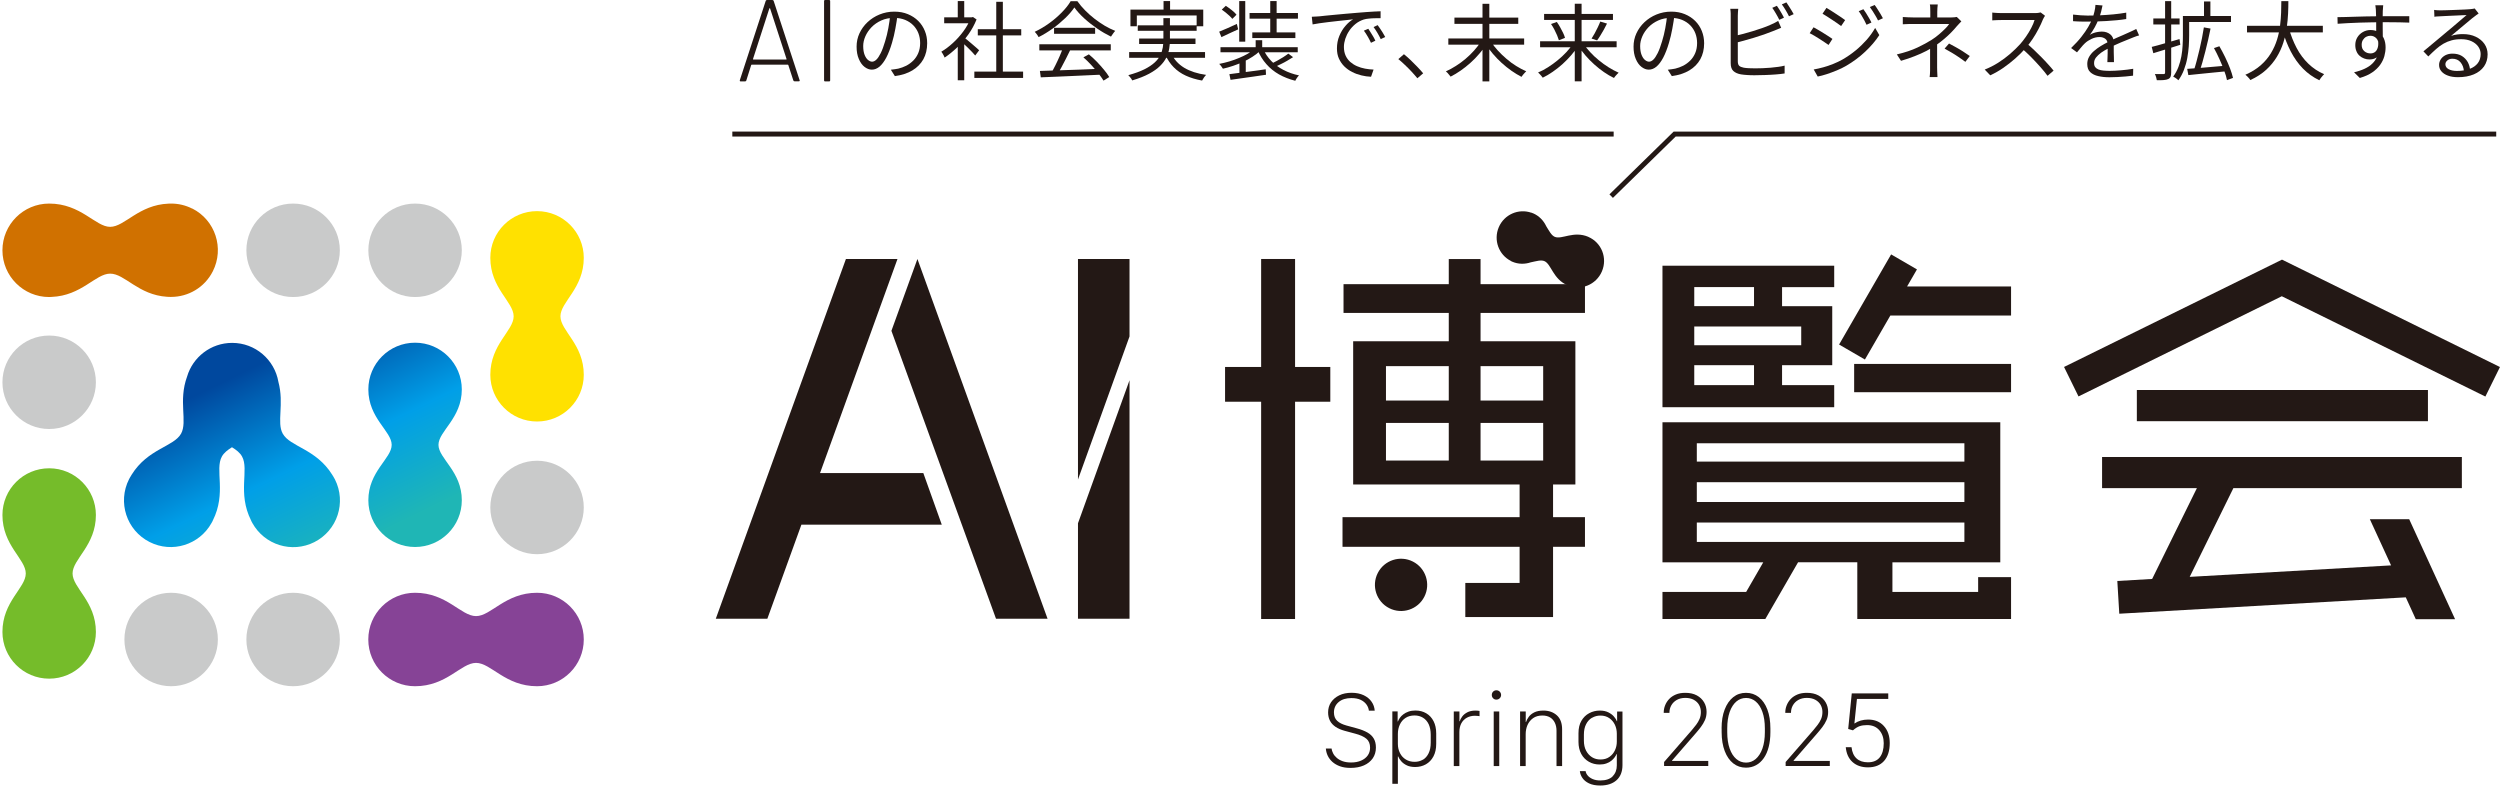
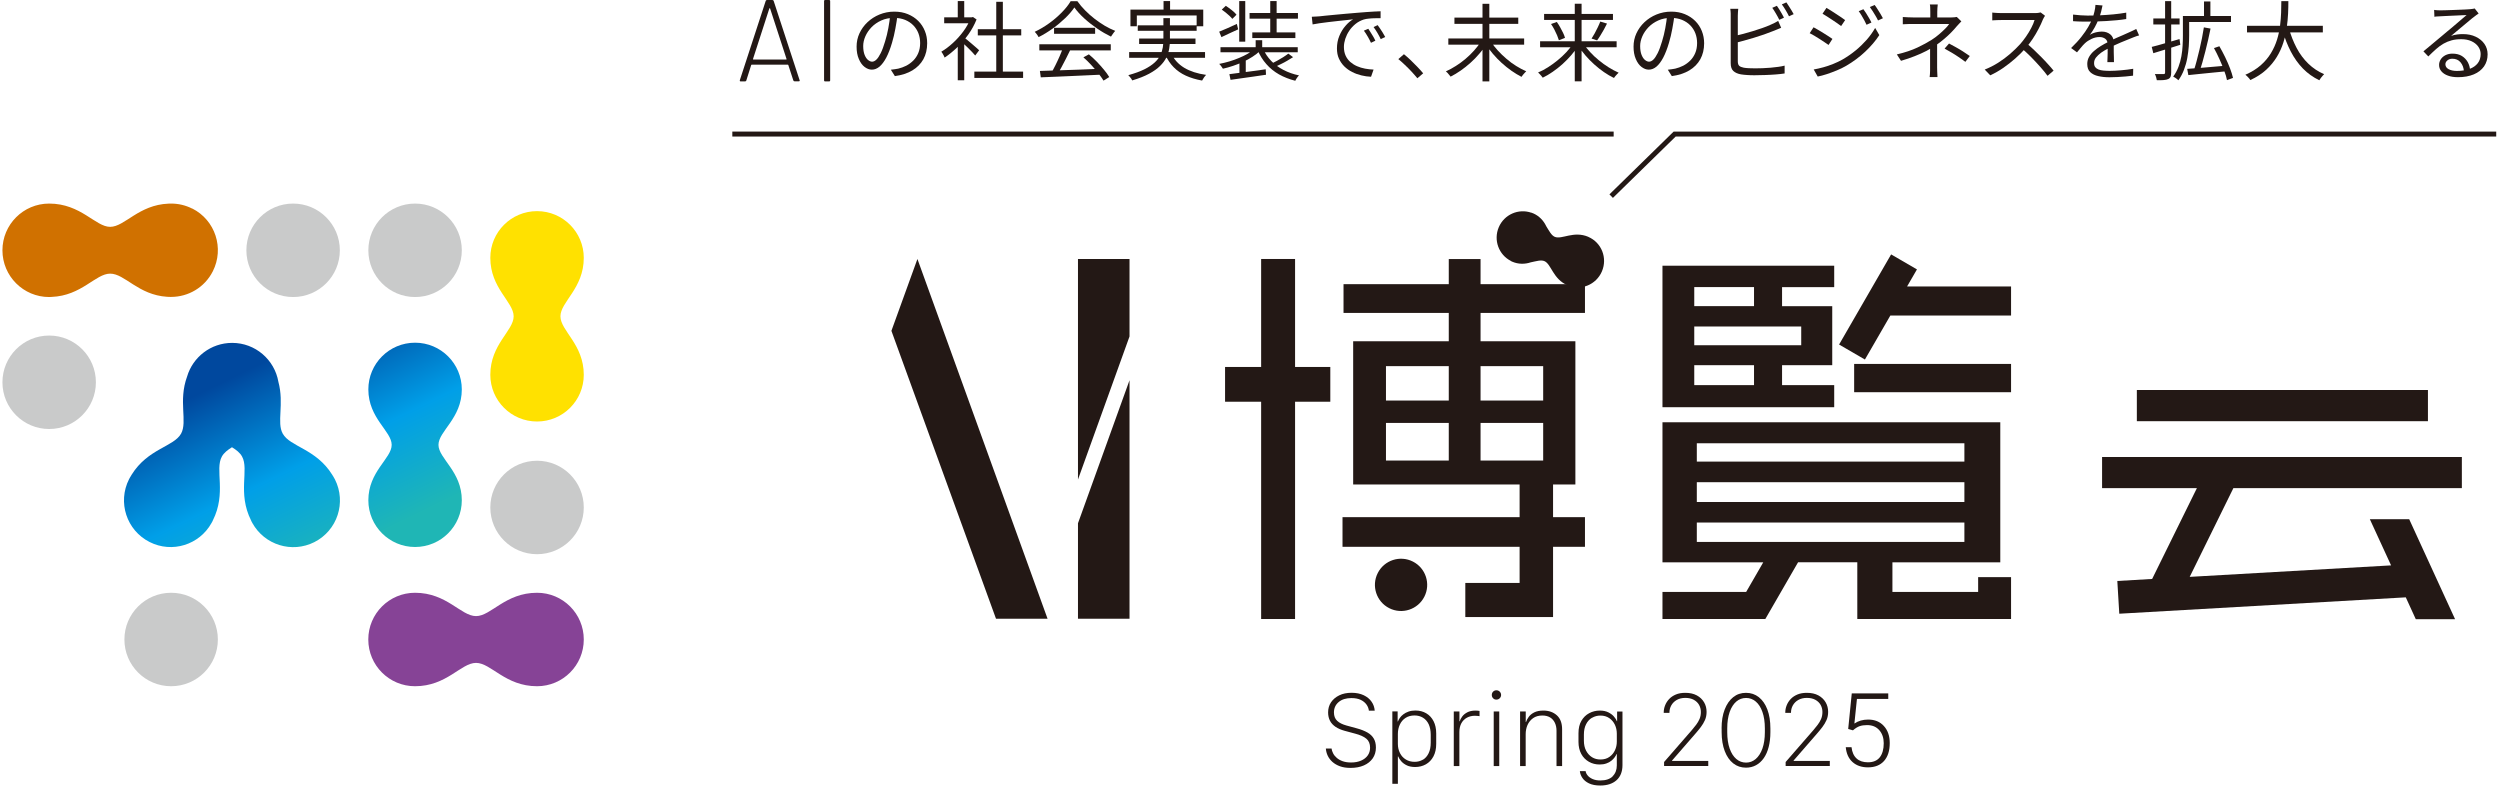
<svg xmlns="http://www.w3.org/2000/svg" width="1007" height="317" viewBox="0 0 1007 317" fill="none">
  <path d="M319.558 32.42L317.534 26.202C317.534 26.202 317.447 26.058 317.36 26.058H302.755C302.755 26.058 302.61 26.115 302.582 26.202L300.615 32.42C300.528 32.681 300.326 32.796 300.065 32.796H298.388C298.041 32.796 297.925 32.623 298.012 32.276L308.424 0.375C308.51 0.115 308.713 -0 308.973 -0H311.084C311.374 -0 311.547 0.115 311.634 0.375L322.074 32.276L322.132 32.449C322.132 32.681 321.988 32.767 321.698 32.767H320.108C319.819 32.767 319.645 32.652 319.558 32.391V32.42ZM303.333 23.917C303.333 23.917 303.449 23.975 303.507 23.975H316.637C316.637 23.975 316.753 23.975 316.811 23.917C316.869 23.86 316.869 23.831 316.811 23.744L310.188 3.383C310.188 3.383 310.101 3.297 310.043 3.297C309.985 3.297 309.928 3.325 309.899 3.383L303.305 23.773C303.305 23.773 303.305 23.888 303.305 23.946L303.333 23.917Z" fill="#231815" />
  <path d="M331.936 32.333V0.462C331.936 0.144 332.08 -0 332.398 -0H333.931C334.249 -0 334.394 0.144 334.394 0.462V32.333C334.394 32.652 334.249 32.796 333.931 32.796H332.398C332.08 32.796 331.936 32.652 331.936 32.333Z" fill="#231815" />
  <path d="M361.551 5.871C361.32 7.664 361.031 9.573 360.655 11.539C360.308 13.506 359.845 15.415 359.295 17.266C358.601 19.637 357.82 21.633 356.982 23.224C356.143 24.814 355.217 26.029 354.263 26.839C353.28 27.648 352.267 28.053 351.197 28.053C350.127 28.053 349.202 27.677 348.247 26.954C347.293 26.231 346.512 25.132 345.934 23.744C345.326 22.356 345.037 20.707 345.037 18.799C345.037 16.89 345.413 15.097 346.194 13.419C346.975 11.742 348.045 10.238 349.433 8.936C350.821 7.635 352.412 6.594 354.263 5.842C356.114 5.09 358.081 4.685 360.192 4.685C362.303 4.685 364.067 5.032 365.687 5.697C367.306 6.362 368.724 7.288 369.88 8.445C371.037 9.602 371.934 10.961 372.541 12.494C373.177 14.027 373.467 15.675 373.467 17.439C373.467 19.869 372.946 22.009 371.934 23.86C370.893 25.711 369.418 27.215 367.48 28.372C365.542 29.528 363.2 30.28 360.452 30.656L358.833 28.082C359.382 28.024 359.932 27.938 360.423 27.88C360.944 27.822 361.407 27.735 361.811 27.648C362.91 27.388 364.009 26.983 365.051 26.463C366.092 25.913 367.046 25.219 367.885 24.38C368.724 23.542 369.389 22.529 369.88 21.373C370.372 20.216 370.632 18.857 370.632 17.352C370.632 15.935 370.401 14.634 369.938 13.419C369.476 12.205 368.781 11.134 367.885 10.209C366.988 9.284 365.889 8.56 364.588 8.011C363.286 7.49 361.811 7.201 360.134 7.201C358.225 7.201 356.519 7.548 354.986 8.242C353.453 8.936 352.152 9.833 351.053 10.961C349.983 12.089 349.144 13.304 348.565 14.634C347.987 15.964 347.698 17.266 347.698 18.538C347.698 19.984 347.9 21.199 348.276 22.125C348.652 23.05 349.115 23.744 349.665 24.178C350.214 24.612 350.735 24.843 351.284 24.843C351.834 24.843 352.412 24.583 352.99 24.033C353.569 23.484 354.147 22.616 354.755 21.401C355.362 20.187 355.94 18.596 356.519 16.658C357.039 14.981 357.473 13.217 357.82 11.337C358.167 9.457 358.428 7.635 358.601 5.813H361.522L361.551 5.871Z" fill="#231815" />
  <path d="M390.877 6.969H391.427L391.918 6.854L393.364 7.837C392.497 9.977 391.398 12.002 390.01 13.939C388.621 15.877 387.088 17.612 385.44 19.203C383.791 20.765 382.143 22.095 380.494 23.194C380.408 22.934 380.263 22.674 380.118 22.355C379.945 22.066 379.8 21.777 379.627 21.488C379.453 21.198 379.309 20.996 379.164 20.823C380.726 19.897 382.288 18.74 383.82 17.323C385.353 15.935 386.741 14.373 388.014 12.667C389.286 10.96 390.241 9.225 390.906 7.49V6.969H390.877ZM380.321 6.969H391.832V9.37H380.321V6.969ZM385.787 0.433H388.39V8.126H385.787V0.433ZM385.787 17.323L388.39 14.257V32.333H385.787V17.294V17.323ZM388.159 14.952C388.448 15.154 388.911 15.501 389.489 15.993C390.067 16.484 390.704 17.005 391.369 17.583C392.034 18.162 392.641 18.682 393.22 19.174C393.769 19.666 394.174 20.013 394.406 20.244L392.815 22.355C392.526 21.979 392.092 21.517 391.571 20.967C391.051 20.418 390.472 19.839 389.865 19.232C389.258 18.625 388.679 18.075 388.101 17.555C387.522 17.034 387.088 16.629 386.712 16.311L388.216 14.952H388.159ZM392.468 28.834H412.105V31.379H392.468V28.834ZM393.856 11.77H411.353V14.257H393.856V11.77ZM401.289 0.722H403.95V30.048H401.289V0.722Z" fill="#231815" />
  <path d="M432.756 3.007C431.83 4.395 430.615 5.812 429.083 7.287C427.55 8.762 425.901 10.15 424.05 11.481C422.199 12.811 420.319 13.968 418.353 14.951C418.237 14.72 418.092 14.489 417.919 14.228C417.745 13.968 417.572 13.708 417.369 13.476C417.167 13.245 416.993 13.014 416.791 12.811C418.816 11.857 420.753 10.7 422.604 9.37C424.455 8.039 426.161 6.564 427.665 5.031C429.169 3.499 430.384 1.995 431.252 0.491H433.97C434.896 1.792 435.937 3.036 437.123 4.222C438.308 5.407 439.552 6.535 440.911 7.576C442.271 8.618 443.63 9.543 445.018 10.382C446.406 11.192 447.823 11.886 449.212 12.435C448.922 12.753 448.604 13.129 448.315 13.563C448.026 13.997 447.766 14.402 447.505 14.749C445.712 13.881 443.89 12.84 442.039 11.568C440.188 10.295 438.424 8.936 436.804 7.461C435.185 5.986 433.826 4.511 432.756 3.007ZM418.642 17.843H447.419V20.302H418.642V17.843ZM418.902 28.573C420.927 28.515 423.298 28.429 425.988 28.342C428.678 28.255 431.541 28.168 434.578 28.053C437.614 27.937 440.622 27.821 443.63 27.677L443.572 30.077C440.651 30.222 437.73 30.366 434.751 30.482C431.801 30.627 428.967 30.742 426.306 30.858C423.645 30.974 421.274 31.06 419.22 31.147L418.873 28.573H418.902ZM428.128 19.405L431.049 20.244C430.529 21.343 429.95 22.471 429.343 23.686C428.735 24.9 428.128 26.086 427.492 27.214C426.885 28.342 426.277 29.354 425.699 30.222L423.414 29.412C423.963 28.515 424.542 27.474 425.12 26.288C425.699 25.103 426.277 23.917 426.798 22.702C427.318 21.488 427.781 20.389 428.128 19.376V19.405ZM424.571 11.192H441.114V13.621H424.571V11.192ZM436.371 23.107L438.598 21.892C439.697 22.789 440.767 23.801 441.808 24.871C442.849 25.97 443.832 27.04 444.7 28.11C445.568 29.181 446.291 30.135 446.811 31.032L444.498 32.478C443.977 31.61 443.254 30.598 442.386 29.499C441.519 28.4 440.564 27.272 439.523 26.144C438.482 25.016 437.441 24.004 436.371 23.078V23.107Z" fill="#231815" />
  <path d="M468.617 7.316H471.249V15.993C471.249 17.178 471.162 18.364 470.96 19.579C470.757 20.794 470.381 21.979 469.803 23.165C469.224 24.351 468.386 25.479 467.258 26.578C466.159 27.677 464.684 28.718 462.862 29.701C461.04 30.685 458.784 31.581 456.065 32.391C456.007 32.218 455.863 31.986 455.689 31.726C455.516 31.466 455.313 31.205 455.082 30.945C454.851 30.685 454.648 30.482 454.475 30.28C457.078 29.557 459.247 28.776 460.982 27.908C462.717 27.041 464.076 26.115 465.118 25.161C466.159 24.206 466.911 23.194 467.402 22.153C467.894 21.112 468.212 20.099 468.386 19.058C468.53 18.017 468.617 17.005 468.617 15.993V7.345V7.316ZM454.822 20.967H485.391V23.281H454.822V20.967ZM455.342 3.875H484.668V10.584H482.008V6.217H457.916V10.584H455.342V3.875ZM458.292 10.209H482.008V12.406H458.292V10.209ZM458.842 15.53H481.545V17.728H458.842V15.53ZM468.675 0.433H471.307V5.494H468.675V0.433ZM471.798 21.546C472.897 23.946 474.633 25.855 477.004 27.301C479.376 28.718 482.326 29.672 485.825 30.164C485.536 30.453 485.247 30.8 484.929 31.263C484.611 31.726 484.379 32.102 484.206 32.449C481.747 32.015 479.578 31.35 477.669 30.482C475.761 29.615 474.112 28.458 472.753 27.07C471.394 25.681 470.266 24.033 469.427 22.095L471.798 21.546Z" fill="#231815" />
  <path d="M491.09 12.754C492.015 12.378 493.085 11.915 494.329 11.394C495.573 10.845 496.845 10.266 498.204 9.63L498.725 11.828C497.568 12.349 496.411 12.869 495.255 13.419C494.098 13.968 492.999 14.489 491.986 14.952L491.09 12.754ZM505.406 19.637L507.459 20.562C506.621 21.372 505.637 22.153 504.48 22.876C503.324 23.628 502.109 24.293 500.778 24.9C499.448 25.508 498.089 26.057 496.701 26.52C495.312 26.983 493.924 27.388 492.594 27.677C492.42 27.388 492.189 27.041 491.9 26.665C491.61 26.289 491.35 25.971 491.09 25.739C492.42 25.479 493.78 25.161 495.139 24.756C496.498 24.351 497.8 23.888 499.101 23.339C500.374 22.818 501.559 22.24 502.658 21.603C503.757 20.967 504.654 20.302 505.406 19.579V19.637ZM491.61 19H522.73V21.054H491.61V19ZM492.16 3.846L493.751 2.342C494.503 2.834 495.312 3.412 496.151 4.077C496.99 4.742 497.626 5.35 498.06 5.928L496.382 7.606C496.093 7.23 495.717 6.825 495.255 6.391C494.792 5.957 494.271 5.494 493.722 5.061C493.172 4.627 492.652 4.222 492.131 3.875L492.16 3.846ZM495.168 29.875C496.382 29.701 497.8 29.528 499.361 29.325C500.923 29.123 502.629 28.921 504.423 28.66C506.216 28.4 508.009 28.169 509.831 27.908L509.946 30.106C508.269 30.367 506.563 30.598 504.827 30.858C503.092 31.09 501.473 31.321 499.911 31.552C498.349 31.784 496.932 31.986 495.659 32.16L495.197 29.875H495.168ZM499.159 0.433H501.588V16.774H499.159V0.433ZM499.275 24.698L500.692 23.281L501.791 23.657V30.482H499.246V24.698H499.275ZM503.324 5.234H522.816V7.519H503.324V5.234ZM504.423 13.043H521.775V15.328H504.423V13.043ZM505.782 16.195H508.414V20.302H505.782V16.195ZM508.79 19.666C509.571 21.488 510.67 23.107 512.058 24.553C513.446 26 515.094 27.185 516.974 28.169C518.883 29.152 520.965 29.904 523.25 30.367C522.961 30.627 522.701 30.945 522.412 31.379C522.122 31.784 521.891 32.189 521.746 32.536C519.346 31.928 517.148 31.061 515.181 29.962C513.215 28.834 511.508 27.474 510.091 25.826C508.645 24.206 507.488 22.326 506.592 20.244L508.819 19.695L508.79 19.666ZM511.653 0.433H514.227V14.489H511.653V0.433ZM518.941 21.603L520.85 23.021C520.156 23.483 519.375 23.946 518.536 24.438C517.697 24.929 516.859 25.392 515.991 25.797C515.152 26.231 514.342 26.607 513.619 26.925L512.058 25.681C512.81 25.334 513.591 24.929 514.429 24.467C515.268 24.004 516.107 23.512 516.888 23.021C517.697 22.5 518.363 22.037 518.912 21.603H518.941Z" fill="#231815" />
  <path d="M528.485 6.739C529.121 6.739 529.729 6.681 530.278 6.652C530.828 6.623 531.262 6.594 531.58 6.565C532.129 6.507 532.939 6.42 533.98 6.305C535.021 6.189 536.236 6.073 537.595 5.958C538.955 5.842 540.43 5.697 541.991 5.553C543.553 5.408 545.144 5.264 546.734 5.148C548.007 5.032 549.222 4.945 550.35 4.859C551.478 4.772 552.548 4.714 553.502 4.656C554.485 4.598 555.353 4.569 556.105 4.541V7.317C555.469 7.317 554.717 7.317 553.878 7.346C553.039 7.346 552.23 7.404 551.42 7.49C550.61 7.548 549.916 7.693 549.308 7.866C548.094 8.271 546.966 8.85 545.983 9.66C544.999 10.469 544.16 11.366 543.466 12.407C542.772 13.448 542.252 14.518 541.876 15.646C541.529 16.745 541.326 17.844 541.326 18.885C541.326 20.216 541.558 21.402 542.02 22.414C542.483 23.426 543.119 24.265 543.9 24.959C544.71 25.653 545.607 26.231 546.619 26.665C547.631 27.099 548.73 27.446 549.858 27.649C550.986 27.851 552.143 27.996 553.271 28.024L552.258 30.917C550.957 30.859 549.656 30.685 548.383 30.367C547.082 30.049 545.838 29.615 544.681 29.008C543.495 28.429 542.454 27.677 541.529 26.781C540.603 25.884 539.88 24.814 539.331 23.628C538.781 22.443 538.521 21.055 538.521 19.493C538.521 17.7 538.839 16.022 539.475 14.489C540.112 12.957 540.921 11.597 541.934 10.441C542.917 9.284 543.958 8.387 545.028 7.78C544.276 7.866 543.38 7.982 542.281 8.098C541.182 8.214 539.996 8.329 538.752 8.474C537.509 8.618 536.236 8.734 534.992 8.908C533.72 9.081 532.563 9.226 531.464 9.37C530.365 9.515 529.469 9.688 528.717 9.833L528.398 6.825L528.485 6.739ZM551.131 11.568C551.391 11.944 551.68 12.407 552.056 12.986C552.403 13.564 552.779 14.142 553.126 14.721C553.473 15.299 553.762 15.878 553.994 16.398L552.23 17.237C551.825 16.369 551.391 15.531 550.899 14.692C550.407 13.853 549.916 13.072 549.366 12.349L551.131 11.597V11.568ZM554.919 10.122C555.208 10.498 555.527 10.961 555.903 11.511C556.278 12.06 556.626 12.639 557.002 13.217C557.349 13.795 557.667 14.374 557.956 14.894L556.163 15.762C555.758 14.894 555.295 14.056 554.804 13.217C554.312 12.378 553.791 11.597 553.271 10.903L554.977 10.093L554.919 10.122Z" fill="#231815" />
  <path d="M570.912 31.524C570.16 30.599 569.35 29.673 568.483 28.748C567.615 27.822 566.719 26.926 565.822 26.087C564.925 25.219 564.058 24.467 563.248 23.802L565.504 21.835C566.343 22.501 567.21 23.282 568.136 24.149C569.061 25.017 569.958 25.942 570.854 26.868C571.751 27.793 572.561 28.69 573.255 29.529L570.883 31.553L570.912 31.524Z" fill="#231815" />
  <path d="M674.508 5.871C674.277 7.664 673.988 9.573 673.612 11.539C673.265 13.506 672.802 15.415 672.252 17.266C671.558 19.637 670.777 21.633 669.939 23.224C669.1 24.814 668.174 26.029 667.22 26.839C666.237 27.648 665.224 28.053 664.154 28.053C663.084 28.053 662.159 27.677 661.204 26.954C660.25 26.231 659.469 25.132 658.891 23.744C658.283 22.356 657.994 20.707 657.994 18.799C657.994 16.89 658.37 15.097 659.151 13.419C659.932 11.742 661.002 10.238 662.39 8.936C663.778 7.635 665.369 6.594 667.22 5.842C669.071 5.09 671.038 4.685 673.149 4.685C675.26 4.685 677.024 5.032 678.644 5.697C680.263 6.362 681.681 7.288 682.837 8.445C683.994 9.602 684.891 10.961 685.498 12.494C686.106 14.027 686.424 15.675 686.424 17.439C686.424 19.869 685.903 22.009 684.891 23.86C683.85 25.711 682.375 27.215 680.437 28.372C678.499 29.528 676.157 30.28 673.409 30.656L671.79 28.082C672.339 28.024 672.889 27.938 673.38 27.88C673.901 27.822 674.364 27.735 674.768 27.648C675.867 27.388 676.966 26.983 678.008 26.463C679.049 25.913 680.003 25.219 680.842 24.38C681.681 23.542 682.346 22.529 682.837 21.373C683.329 20.216 683.589 18.857 683.589 17.352C683.589 15.935 683.358 14.634 682.895 13.419C682.433 12.205 681.738 11.134 680.842 10.209C679.945 9.284 678.846 8.56 677.545 8.011C676.243 7.49 674.768 7.201 673.091 7.201C671.182 7.201 669.476 7.548 667.943 8.242C666.41 8.936 665.109 9.833 664.01 10.961C662.94 12.089 662.101 13.304 661.523 14.634C660.944 15.964 660.655 17.266 660.655 18.538C660.655 19.984 660.857 21.199 661.233 22.125C661.609 23.05 662.072 23.744 662.622 24.178C663.171 24.612 663.692 24.843 664.241 24.843C664.791 24.843 665.369 24.583 665.947 24.033C666.526 23.484 667.104 22.616 667.712 21.401C668.319 20.187 668.897 18.596 669.476 16.658C669.996 14.981 670.43 13.217 670.777 11.337C671.124 9.457 671.385 7.635 671.558 5.813H674.479L674.508 5.871Z" fill="#231815" />
  <path d="M700.161 3.557C700.104 3.961 700.075 4.395 700.046 4.887C700.017 5.379 699.988 5.87 699.988 6.362V24.698C699.988 25.566 700.19 26.173 700.566 26.52C700.942 26.867 701.579 27.098 702.417 27.272C702.967 27.359 703.661 27.445 704.471 27.474C705.28 27.532 706.119 27.532 706.987 27.532C707.912 27.532 708.896 27.532 709.966 27.474C711.036 27.416 712.106 27.359 713.205 27.272C714.304 27.185 715.345 27.07 716.299 26.925C717.283 26.78 718.122 26.636 718.845 26.433V29.586C717.861 29.759 716.647 29.875 715.258 29.991C713.87 30.106 712.424 30.164 710.949 30.222C709.474 30.28 708.115 30.309 706.842 30.309C705.83 30.309 704.818 30.309 703.834 30.222C702.851 30.164 702.012 30.077 701.289 29.962C699.959 29.73 698.918 29.267 698.195 28.602C697.472 27.937 697.125 26.867 697.125 25.45V6.362C697.125 6.073 697.125 5.755 697.125 5.436C697.125 5.118 697.096 4.771 697.067 4.453C697.038 4.106 696.98 3.817 696.951 3.557H700.19H700.161ZM698.715 14.489C699.757 14.257 700.913 13.968 702.157 13.65C703.43 13.303 704.702 12.956 706.004 12.551C707.305 12.146 708.577 11.741 709.821 11.307C711.065 10.874 712.164 10.44 713.176 9.977C713.697 9.746 714.217 9.514 714.738 9.254C715.258 8.994 715.75 8.733 716.242 8.415L717.456 11.192C716.965 11.394 716.444 11.626 715.837 11.857C715.229 12.088 714.709 12.32 714.188 12.522C713.089 12.956 711.903 13.419 710.573 13.881C709.243 14.344 707.883 14.778 706.466 15.212C705.049 15.646 703.69 16.05 702.359 16.398C701.029 16.745 699.814 17.092 698.744 17.323V14.431L698.715 14.489ZM715.75 2.371C716.039 2.776 716.386 3.267 716.733 3.846C717.08 4.424 717.427 4.974 717.746 5.552C718.064 6.131 718.353 6.651 718.584 7.114L716.704 7.981C716.357 7.258 715.924 6.449 715.374 5.523C714.853 4.598 714.333 3.817 713.87 3.152L715.721 2.342L715.75 2.371ZM719.568 0.983C719.857 1.416 720.204 1.937 720.58 2.515C720.956 3.094 721.303 3.672 721.65 4.222C721.997 4.8 722.257 5.292 722.489 5.697L720.609 6.564C720.233 5.812 719.799 4.974 719.249 4.077C718.729 3.181 718.208 2.429 717.717 1.763L719.568 0.954V0.983Z" fill="#231815" />
  <path d="M730.499 10.989C731.02 11.278 731.627 11.625 732.35 12.03C733.073 12.435 733.796 12.898 734.548 13.361C735.3 13.823 735.965 14.257 736.602 14.662C737.238 15.067 737.73 15.414 738.106 15.674L736.544 18.104C736.11 17.786 735.56 17.41 734.924 17.005C734.288 16.6 733.623 16.137 732.9 15.674C732.177 15.212 731.483 14.778 730.788 14.373C730.094 13.968 729.487 13.621 728.938 13.361L730.499 10.989ZM730.528 27.995C731.801 27.763 733.102 27.474 734.461 27.098C735.792 26.722 737.122 26.288 738.453 25.739C739.783 25.218 740.998 24.611 742.155 23.975C744.063 22.876 745.856 21.632 747.505 20.273C749.153 18.913 750.628 17.468 751.959 15.964C753.289 14.431 754.388 12.869 755.314 11.249L756.991 14.142C755.487 16.455 753.578 18.682 751.265 20.851C748.951 23.02 746.406 24.9 743.629 26.52C742.473 27.185 741.2 27.821 739.841 28.371C738.482 28.92 737.122 29.441 735.792 29.875C734.461 30.308 733.247 30.627 732.177 30.829L730.586 28.024L730.528 27.995ZM735.734 3.18C736.255 3.47 736.833 3.817 737.527 4.279C738.221 4.742 738.944 5.205 739.667 5.668C740.419 6.13 741.084 6.593 741.721 7.027C742.357 7.461 742.849 7.808 743.225 8.097L741.605 10.498C741.2 10.179 740.651 9.803 740.014 9.341C739.378 8.878 738.713 8.444 737.99 7.981C737.296 7.519 736.602 7.056 735.908 6.622C735.213 6.188 734.635 5.841 734.114 5.523L735.676 3.209L735.734 3.18ZM750.571 3.701C750.86 4.106 751.236 4.626 751.641 5.263C752.046 5.899 752.45 6.564 752.826 7.229C753.231 7.895 753.549 8.502 753.81 9.08L751.843 9.977C751.554 9.37 751.265 8.762 750.918 8.126C750.571 7.49 750.224 6.853 749.848 6.246C749.472 5.639 749.096 5.031 748.691 4.511L750.599 3.701H750.571ZM755.111 2.024C755.429 2.428 755.805 2.92 756.181 3.556C756.586 4.193 756.991 4.829 757.396 5.494C757.801 6.159 758.148 6.767 758.437 7.345L756.471 8.242C756.181 7.605 755.834 6.998 755.458 6.362C755.082 5.725 754.706 5.118 754.33 4.511C753.954 3.903 753.549 3.354 753.173 2.833L755.111 1.995V2.024Z" fill="#231815" />
  <path d="M790.047 8.589C789.758 8.907 789.411 9.254 789.064 9.63C788.717 10.006 788.399 10.353 788.109 10.671C787.531 11.394 786.808 12.175 785.969 13.043C785.13 13.911 784.205 14.749 783.193 15.617C782.181 16.485 781.139 17.294 780.011 18.075C778.768 18.943 777.409 19.753 775.962 20.505C774.516 21.256 772.955 21.951 771.248 22.616C769.571 23.281 767.72 23.917 765.724 24.496L764.047 21.922C767.344 21.141 770.091 20.215 772.347 19.145C774.603 18.075 776.512 17.034 778.103 16.022C779.144 15.357 780.127 14.633 781.024 13.853C781.949 13.072 782.759 12.32 783.482 11.597C784.205 10.874 784.754 10.238 785.13 9.659H770.728C770.323 9.659 769.86 9.659 769.311 9.659C768.761 9.659 768.24 9.659 767.749 9.717C767.257 9.717 766.823 9.775 766.447 9.775V6.854C767.026 6.912 767.72 6.94 768.559 6.969C769.368 6.998 770.091 7.027 770.67 7.027H785.998C786.403 7.027 786.779 7.027 787.184 6.969C787.589 6.94 787.907 6.883 788.196 6.825L789.989 8.56L790.047 8.589ZM780.272 16.6V19.001C780.272 19.926 780.272 20.881 780.272 21.893C780.272 22.905 780.272 23.859 780.272 24.785V27.214C780.272 27.619 780.272 28.024 780.301 28.487C780.33 28.95 780.358 29.412 780.358 29.846C780.358 30.28 780.416 30.685 780.416 31.032H777.264C777.322 30.714 777.351 30.338 777.38 29.875C777.408 29.441 777.437 28.978 777.437 28.516C777.437 28.053 777.437 27.619 777.437 27.214V24.929C777.437 24.091 777.437 23.223 777.437 22.326C777.437 21.43 777.437 20.591 777.437 19.782V17.786L780.214 16.571L780.272 16.6ZM780.532 1.792C780.474 2.197 780.416 2.66 780.387 3.239C780.358 3.817 780.33 4.338 780.33 4.829V8.271H777.524V4.829C777.524 4.338 777.524 3.817 777.495 3.239C777.495 2.66 777.437 2.168 777.351 1.792H780.532ZM791.667 24.929C790.683 24.177 789.729 23.512 788.861 22.934C787.994 22.355 787.126 21.777 786.229 21.256C785.362 20.736 784.379 20.157 783.28 19.579L785.073 17.526C786.172 18.104 787.126 18.625 787.994 19.116C788.861 19.608 789.729 20.1 790.568 20.649C791.406 21.17 792.361 21.806 793.431 22.558L791.638 24.929H791.667Z" fill="#231815" />
  <path d="M823.741 6.362C823.741 6.362 823.481 6.738 823.307 7.027C823.134 7.345 822.989 7.634 822.873 7.866C822.44 8.994 821.861 10.266 821.138 11.625C820.415 13.014 819.634 14.373 818.738 15.703C817.841 17.034 816.945 18.248 815.961 19.347C814.689 20.793 813.301 22.182 811.768 23.541C810.235 24.9 808.644 26.144 806.938 27.33C805.26 28.486 803.496 29.499 801.674 30.337L799.447 28.024C801.327 27.272 803.12 26.375 804.856 25.276C806.591 24.177 808.21 22.962 809.714 21.661C811.218 20.36 812.577 19.029 813.763 17.728C814.544 16.831 815.325 15.819 816.106 14.691C816.887 13.563 817.581 12.435 818.188 11.249C818.796 10.064 819.258 9.022 819.519 8.068H805.983C805.579 8.068 805.145 8.068 804.653 8.097C804.161 8.126 803.699 8.155 803.294 8.155C802.889 8.155 802.629 8.213 802.484 8.213V5.06C802.658 5.06 802.947 5.118 803.381 5.147C803.814 5.176 804.277 5.205 804.74 5.234C805.203 5.263 805.636 5.263 805.983 5.263H819.374C819.952 5.263 820.473 5.263 820.907 5.205C821.341 5.147 821.717 5.089 821.977 5.002L823.741 6.362ZM816.424 17.554C817.378 18.335 818.362 19.203 819.345 20.157C820.328 21.112 821.341 22.095 822.324 23.078C823.307 24.061 824.204 25.045 825.043 25.97C825.881 26.896 826.604 27.706 827.183 28.457L824.753 30.54C823.944 29.441 822.96 28.226 821.832 26.954C820.704 25.681 819.49 24.38 818.246 23.107C816.974 21.835 815.73 20.649 814.457 19.55L816.424 17.583V17.554Z" fill="#231815" />
  <path d="M846.908 2.14C846.763 2.834 846.59 3.644 846.358 4.598C846.127 5.524 845.78 6.594 845.288 7.779C844.883 8.821 844.363 9.891 843.755 11.019C843.148 12.118 842.483 13.13 841.789 14.027C842.222 13.737 842.714 13.506 843.293 13.303C843.842 13.101 844.421 12.956 844.999 12.87C845.577 12.783 846.127 12.725 846.619 12.725C847.949 12.725 849.106 13.101 850.031 13.853C850.957 14.605 851.419 15.704 851.419 17.121V18.799C851.419 19.493 851.419 20.187 851.419 20.939C851.419 21.691 851.419 22.414 851.477 23.137C851.477 23.86 851.506 24.467 851.506 25.017H848.845C848.845 24.554 848.903 24.004 848.903 23.397C848.903 22.79 848.932 22.124 848.961 21.43C848.961 20.736 848.961 20.071 848.961 19.464C848.961 18.827 848.961 18.307 848.961 17.873C848.961 16.861 848.643 16.109 848.036 15.646C847.428 15.183 846.647 14.923 845.722 14.923C844.623 14.923 843.553 15.154 842.512 15.646C841.471 16.138 840.545 16.716 839.764 17.468C839.244 17.96 838.752 18.509 838.26 19.117C837.769 19.724 837.219 20.389 836.612 21.083L834.24 19.348C835.918 17.728 837.306 16.224 838.405 14.807C839.504 13.39 840.429 12.089 841.123 10.874C841.818 9.659 842.367 8.56 842.743 7.606C843.119 6.623 843.408 5.668 843.64 4.685C843.871 3.702 844.016 2.805 844.045 1.966L846.879 2.198L846.908 2.14ZM835.021 5.871C835.947 5.986 836.959 6.073 838.029 6.16C839.128 6.218 840.053 6.276 840.863 6.276C842.425 6.276 844.073 6.247 845.867 6.16C847.66 6.073 849.453 5.957 851.275 5.784C853.097 5.61 854.832 5.379 856.452 5.09V7.664C855.208 7.866 853.936 8.04 852.576 8.155C851.217 8.271 849.829 8.387 848.412 8.474C846.995 8.56 845.635 8.618 844.334 8.647C843.032 8.676 841.818 8.705 840.719 8.705C840.227 8.705 839.677 8.705 839.041 8.705C838.405 8.705 837.74 8.676 837.046 8.647C836.351 8.618 835.686 8.56 835.021 8.531V5.929V5.871ZM861.542 14.287C861.253 14.345 860.906 14.46 860.559 14.576C860.211 14.692 859.835 14.836 859.488 14.981C859.141 15.126 858.794 15.27 858.476 15.386C857.262 15.848 855.873 16.427 854.283 17.092C852.692 17.757 851.043 18.538 849.395 19.406C848.238 19.984 847.226 20.592 846.329 21.228C845.462 21.864 844.768 22.529 844.247 23.195C843.726 23.889 843.495 24.612 843.495 25.421C843.495 26.087 843.64 26.636 843.958 27.041C844.276 27.446 844.71 27.764 845.288 27.995C845.867 28.227 846.532 28.371 847.284 28.429C848.036 28.487 848.874 28.545 849.771 28.545C851.101 28.545 852.634 28.458 854.369 28.314C856.105 28.169 857.724 27.966 859.257 27.706L859.199 30.483C858.332 30.598 857.319 30.714 856.22 30.801C855.121 30.887 854.022 30.974 852.894 31.032C851.766 31.09 850.696 31.119 849.684 31.119C848.036 31.119 846.532 30.974 845.201 30.656C843.842 30.367 842.772 29.817 841.962 29.066C841.152 28.314 840.748 27.215 840.748 25.797C840.748 24.756 840.979 23.802 841.471 22.934C841.962 22.067 842.598 21.286 843.437 20.563C844.247 19.84 845.172 19.174 846.156 18.567C847.139 17.96 848.18 17.381 849.221 16.89C850.32 16.282 851.391 15.762 852.374 15.328C853.357 14.894 854.283 14.489 855.179 14.113C856.047 13.737 856.886 13.361 857.637 13.014C858.158 12.783 858.621 12.552 859.084 12.349C859.546 12.147 860.009 11.915 860.472 11.655L861.629 14.258L861.542 14.287Z" fill="#231815" />
  <path d="M866.748 18.885C868.165 18.538 869.871 18.075 871.838 17.497C873.804 16.919 875.858 16.34 877.911 15.733L878.229 18.047C876.321 18.654 874.441 19.232 872.532 19.84C870.623 20.418 868.917 20.968 867.355 21.43L866.719 18.885H866.748ZM867.355 7.432H877.94V9.862H867.355V7.432ZM872.069 0.462H874.556V29.152C874.556 29.904 874.47 30.512 874.296 30.916C874.123 31.321 873.804 31.64 873.342 31.842C872.908 32.044 872.301 32.189 871.578 32.247C870.826 32.305 869.9 32.334 868.772 32.305C868.714 31.986 868.628 31.582 868.483 31.09C868.338 30.598 868.165 30.165 867.991 29.817C868.772 29.817 869.495 29.846 870.131 29.846H871.462C871.693 29.846 871.867 29.788 871.954 29.702C872.04 29.586 872.098 29.442 872.098 29.21V0.462H872.069ZM879.299 6.449H881.787V14.316C881.787 15.646 881.729 17.063 881.642 18.625C881.526 20.187 881.324 21.748 881.035 23.368C880.746 24.988 880.283 26.578 879.704 28.111C879.126 29.644 878.374 31.061 877.449 32.334C877.304 32.16 877.101 31.986 876.87 31.813C876.61 31.64 876.35 31.437 876.089 31.264C875.829 31.09 875.598 30.945 875.366 30.859C876.234 29.644 876.957 28.342 877.477 26.954C877.998 25.566 878.403 24.12 878.663 22.645C878.924 21.17 879.097 19.724 879.155 18.307C879.242 16.89 879.271 15.559 879.271 14.316V6.449H879.299ZM880.427 6.449H898.648V8.85H880.427V6.449ZM881.006 27.735C882.307 27.648 883.782 27.533 885.46 27.417C887.137 27.301 888.901 27.128 890.81 26.954C892.719 26.781 894.628 26.607 896.508 26.463V28.747C894.743 28.921 892.921 29.094 891.128 29.268C889.335 29.442 887.6 29.615 885.951 29.788C884.303 29.962 882.799 30.107 881.469 30.251L881.006 27.764V27.735ZM887.687 11.019L890.405 11.51C890.116 12.899 889.798 14.373 889.451 15.964C889.104 17.555 888.728 19.088 888.323 20.649C887.918 22.211 887.542 23.686 887.137 25.074C886.732 26.463 886.356 27.735 885.98 28.863L883.696 28.342C884.072 27.215 884.447 25.913 884.823 24.496C885.199 23.05 885.575 21.546 885.951 19.984C886.327 18.422 886.645 16.861 886.964 15.328C887.253 13.795 887.513 12.349 887.716 11.048L887.687 11.019ZM887.773 0.578H890.347V7.49H887.773V0.578ZM891.765 19.377L893.963 18.625C894.743 19.984 895.524 21.459 896.276 22.992C897.028 24.554 897.693 26.058 898.243 27.504C898.792 28.95 899.197 30.251 899.458 31.379L897.028 32.276C896.826 31.177 896.45 29.875 895.871 28.371C895.322 26.867 894.686 25.364 893.991 23.802C893.297 22.24 892.545 20.765 891.793 19.377H891.765Z" fill="#231815" />
  <path d="M918.95 0.462H921.755C921.755 1.966 921.727 3.643 921.64 5.465C921.553 7.287 921.379 9.225 921.09 11.192C920.801 13.158 920.367 15.154 919.731 17.15C919.095 19.145 918.227 21.083 917.099 22.934C915.971 24.785 914.554 26.52 912.819 28.111C911.084 29.701 908.943 31.09 906.427 32.246C906.225 31.899 905.936 31.523 905.531 31.119C905.155 30.714 904.779 30.367 904.432 30.106C906.89 29.036 908.943 27.764 910.621 26.289C912.298 24.814 913.657 23.194 914.728 21.43C915.798 19.666 916.607 17.844 917.186 15.993C917.764 14.113 918.169 12.262 918.401 10.382C918.632 8.502 918.777 6.738 918.834 5.061C918.892 3.383 918.921 1.821 918.921 0.433L918.95 0.462ZM905.097 10.382H935.638V13.043H905.097V10.382ZM921.987 11.481C922.768 14.286 923.809 16.889 925.081 19.319C926.354 21.748 927.945 23.859 929.796 25.652C931.647 27.445 933.787 28.863 936.158 29.875C935.956 30.048 935.724 30.309 935.493 30.598C935.262 30.887 935.001 31.176 934.77 31.494C934.539 31.784 934.365 32.073 934.22 32.333C931.733 31.119 929.506 29.557 927.598 27.59C925.689 25.623 924.069 23.339 922.71 20.707C921.351 18.075 920.252 15.241 919.384 12.146L921.958 11.51L921.987 11.481Z" fill="#231815" />
-   <path d="M941.537 6.912C942.492 6.912 943.562 6.912 944.776 6.854C945.991 6.825 947.263 6.767 948.623 6.738C949.982 6.68 951.341 6.651 952.73 6.623C954.118 6.623 955.448 6.565 956.75 6.565C958.022 6.565 959.208 6.536 960.307 6.536H966.352C967.277 6.536 968.087 6.536 968.781 6.536C969.475 6.536 970.053 6.536 970.458 6.536V9.11C969.446 9.052 968.145 9.023 966.525 8.994C964.905 8.965 962.794 8.936 960.249 8.936C958.745 8.936 957.183 8.936 955.535 8.994C953.915 9.023 952.267 9.081 950.618 9.11C948.97 9.168 947.379 9.225 945.846 9.312C944.314 9.399 942.896 9.486 941.595 9.573L941.537 6.912ZM959.757 17.034C959.757 18.567 959.526 19.84 959.092 20.881C958.63 21.922 958.022 22.703 957.212 23.194C956.403 23.715 955.477 23.946 954.407 23.946C953.684 23.946 952.99 23.831 952.296 23.57C951.602 23.31 950.994 22.963 950.445 22.471C949.895 21.98 949.462 21.372 949.172 20.62C948.854 19.897 948.71 19.059 948.71 18.133C948.71 16.976 948.999 15.935 949.548 15.039C950.098 14.142 950.85 13.419 951.775 12.898C952.701 12.378 953.713 12.089 954.812 12.089C956.171 12.089 957.299 12.407 958.196 13.014C959.092 13.621 959.757 14.46 960.22 15.501C960.683 16.543 960.914 17.757 960.914 19.088C960.914 20.244 960.741 21.43 960.423 22.616C960.076 23.831 959.526 24.988 958.745 26.087C957.964 27.186 956.923 28.198 955.593 29.123C954.262 30.049 952.585 30.801 950.532 31.408L948.218 29.123C949.78 28.747 951.197 28.285 952.44 27.706C953.684 27.128 954.754 26.434 955.593 25.595C956.46 24.756 957.097 23.802 957.559 22.674C958.022 21.546 958.225 20.302 958.225 18.856C958.225 17.294 957.878 16.138 957.212 15.444C956.547 14.749 955.737 14.402 954.783 14.402C954.176 14.402 953.626 14.547 953.077 14.836C952.556 15.125 952.122 15.559 951.775 16.109C951.428 16.658 951.284 17.323 951.284 18.075C951.284 19.174 951.631 20.013 952.354 20.62C953.048 21.228 953.886 21.517 954.841 21.517C955.564 21.517 956.171 21.314 956.692 20.91C957.212 20.505 957.559 19.897 957.791 19.059C958.022 18.249 958.022 17.208 957.849 15.993L959.757 16.976V17.034ZM959.96 2.111C959.96 2.111 959.96 2.429 959.902 2.747C959.873 3.036 959.844 3.354 959.844 3.644C959.844 3.933 959.815 4.164 959.786 4.309C959.786 4.743 959.757 5.35 959.757 6.102V8.589C959.757 9.486 959.757 10.411 959.757 11.337C959.757 12.262 959.757 13.13 959.786 13.94C959.815 14.749 959.786 15.444 959.786 15.993L957.126 14.663V10.903C957.126 10.035 957.126 9.168 957.126 8.329C957.126 7.461 957.126 6.68 957.068 5.957C957.068 5.234 957.01 4.685 957.01 4.28C957.01 3.817 956.952 3.383 956.894 2.95C956.836 2.516 956.807 2.227 956.779 2.111H959.931H959.96Z" fill="#231815" />
  <path d="M980.552 4.02C980.957 4.078 981.362 4.107 981.825 4.136C982.288 4.165 982.664 4.165 983.011 4.165C983.358 4.165 983.936 4.165 984.717 4.136C985.527 4.136 986.423 4.078 987.436 4.049C988.448 4.02 989.46 3.991 990.443 3.933C991.456 3.904 992.352 3.846 993.162 3.817C993.972 3.76 994.55 3.731 994.926 3.702C995.447 3.644 995.823 3.615 996.112 3.557C996.401 3.499 996.632 3.47 996.806 3.413L998.397 5.437C998.107 5.64 997.789 5.871 997.442 6.102C997.095 6.334 996.777 6.594 996.459 6.854C996.025 7.172 995.418 7.635 994.695 8.271C993.943 8.879 993.133 9.573 992.236 10.325C991.34 11.077 990.472 11.8 989.605 12.523C988.737 13.246 987.985 13.882 987.291 14.46C988.101 14.171 988.91 13.998 989.749 13.882C990.559 13.766 991.369 13.738 992.121 13.738C994.03 13.738 995.736 14.085 997.24 14.808C998.744 15.531 999.901 16.485 1000.74 17.7C1001.58 18.914 1002.01 20.331 1002.01 21.893C1002.01 23.744 1001.52 25.364 1000.57 26.752C999.582 28.14 998.223 29.21 996.43 29.962C994.637 30.714 992.526 31.09 990.067 31.09C988.506 31.09 987.146 30.888 986.018 30.454C984.89 30.049 984.023 29.471 983.387 28.719C982.75 27.967 982.461 27.128 982.461 26.145C982.461 25.364 982.692 24.612 983.126 23.918C983.56 23.224 984.196 22.674 985.006 22.24C985.816 21.835 986.741 21.604 987.811 21.604C989.373 21.604 990.646 21.922 991.658 22.558C992.67 23.195 993.451 24.033 994.03 25.046C994.579 26.087 994.897 27.186 994.955 28.372L992.468 28.776C992.381 27.302 991.918 26.087 991.109 25.104C990.299 24.12 989.171 23.657 987.783 23.657C987.002 23.657 986.337 23.889 985.816 24.323C985.295 24.756 985.006 25.277 985.006 25.884C985.006 26.723 985.44 27.388 986.279 27.851C987.117 28.314 988.245 28.574 989.605 28.574C991.571 28.574 993.278 28.314 994.724 27.764C996.17 27.244 997.269 26.463 998.05 25.451C998.83 24.438 999.206 23.195 999.206 21.778C999.206 20.65 998.859 19.637 998.194 18.712C997.529 17.815 996.604 17.092 995.447 16.572C994.29 16.051 992.931 15.791 991.427 15.791C989.923 15.791 988.65 15.935 987.493 16.254C986.337 16.572 985.266 17.006 984.254 17.584C983.242 18.162 982.259 18.885 981.275 19.753C980.292 20.621 979.251 21.604 978.123 22.732L976.156 20.679C976.879 20.1 977.66 19.435 978.528 18.712C979.395 17.989 980.263 17.266 981.16 16.514C982.027 15.791 982.866 15.097 983.618 14.46C984.37 13.824 985.006 13.304 985.498 12.87C985.989 12.465 986.597 11.973 987.32 11.366C988.043 10.759 988.795 10.122 989.605 9.428C990.385 8.763 991.137 8.127 991.832 7.519C992.526 6.912 993.104 6.42 993.538 6.073C993.162 6.073 992.612 6.073 991.918 6.131C991.195 6.16 990.414 6.189 989.518 6.247C988.621 6.305 987.754 6.334 986.886 6.363C986.018 6.42 985.238 6.449 984.514 6.478C983.791 6.507 983.271 6.536 982.895 6.565C982.519 6.594 982.143 6.623 981.738 6.623C981.333 6.623 980.957 6.681 980.581 6.767L980.465 3.875L980.552 4.02Z" fill="#231815" />
  <path d="M596.515 16.784L598.742 17.691C597.932 19.051 596.978 20.383 595.85 21.659C594.751 22.962 593.565 24.181 592.293 25.314C591.021 26.448 589.719 27.497 588.36 28.432C587.001 29.367 585.67 30.189 584.311 30.869C584.138 30.671 583.964 30.416 583.733 30.16C583.501 29.877 583.299 29.622 583.068 29.367C582.836 29.112 582.605 28.885 582.402 28.744C583.733 28.148 585.063 27.44 586.422 26.561C587.781 25.711 589.083 24.748 590.326 23.699C591.57 22.651 592.727 21.517 593.768 20.355C594.809 19.193 595.734 17.974 596.486 16.784H596.515ZM583.386 15.481H613.925V18.003H583.386V15.481ZM585.844 7.092H611.554V9.614H585.844V7.092ZM597.152 1.538H599.899V32.796H597.152V1.538ZM600.564 16.784C601.316 17.974 602.241 19.165 603.312 20.327C604.382 21.489 605.538 22.622 606.811 23.699C608.054 24.776 609.356 25.739 610.744 26.59C612.103 27.44 613.462 28.148 614.764 28.715C614.59 28.885 614.359 29.112 614.128 29.367C613.896 29.622 613.665 29.877 613.434 30.16C613.202 30.444 613.029 30.699 612.855 30.954C611.525 30.274 610.194 29.452 608.835 28.517C607.476 27.553 606.146 26.505 604.873 25.343C603.601 24.181 602.415 22.962 601.316 21.659C600.217 20.355 599.263 19.051 598.424 17.719L600.564 16.813V16.784Z" fill="#231815" />
  <path d="M633.65 17.521L635.761 18.4C634.923 19.703 633.968 21.007 632.869 22.254C631.77 23.501 630.613 24.719 629.341 25.853C628.069 26.986 626.767 28.007 625.408 28.942C624.078 29.877 622.747 30.642 621.417 31.294C621.272 31.067 621.099 30.841 620.867 30.586C620.636 30.331 620.434 30.076 620.202 29.849C619.971 29.594 619.74 29.395 619.537 29.197C620.867 28.659 622.198 27.95 623.528 27.1C624.858 26.25 626.16 25.314 627.432 24.266C628.705 23.246 629.862 22.14 630.932 21.007C632.002 19.873 632.898 18.711 633.65 17.521ZM620.347 16.614H651.176V19.051H620.347V16.614ZM621.966 5.619H649.701V8.027H621.966V5.619ZM624.772 9.671L627.085 8.849C627.548 9.501 628.011 10.21 628.444 11.003C628.878 11.768 629.283 12.533 629.63 13.27C629.977 14.007 630.238 14.659 630.382 15.254L627.924 16.218C627.75 15.651 627.519 14.999 627.201 14.234C626.883 13.469 626.507 12.703 626.102 11.91C625.697 11.116 625.234 10.38 624.772 9.699V9.671ZM634.315 1.509H637.063V32.768H634.315V1.509ZM637.786 17.549C638.538 18.711 639.463 19.873 640.533 21.007C641.603 22.169 642.76 23.274 644.032 24.294C645.305 25.343 646.606 26.278 647.965 27.128C649.325 27.978 650.655 28.687 651.985 29.282C651.812 29.452 651.58 29.65 651.349 29.905C651.118 30.16 650.886 30.416 650.655 30.671C650.424 30.926 650.25 31.181 650.106 31.407C648.775 30.784 647.445 29.99 646.086 29.055C644.726 28.12 643.425 27.072 642.153 25.938C640.88 24.804 639.694 23.586 638.595 22.31C637.496 21.035 636.542 19.732 635.732 18.428L637.815 17.578L637.786 17.549ZM644.582 8.679L647.3 9.501C646.895 10.294 646.491 11.116 646.028 11.938C645.565 12.76 645.102 13.553 644.64 14.29C644.177 15.027 643.743 15.707 643.309 16.274L641.083 15.537C641.487 14.914 641.921 14.205 642.355 13.412C642.789 12.618 643.223 11.796 643.599 10.975C644.003 10.153 644.322 9.388 644.582 8.707V8.679Z" fill="#231815" />
  <path d="M294.982 53.999L649.982 53.999" stroke="#231815" stroke-width="2" />
  <path d="M648.982 78.999L674.556 53.999H1005.48" stroke="#231815" stroke-width="2" />
  <path d="M216.324 238.767C203.52 238.767 197.813 248.166 191.747 248.166C185.681 248.166 179.974 238.767 167.17 238.767C156.788 238.767 148.348 247.183 148.348 257.589C148.348 267.995 156.764 276.412 167.17 276.412C179.974 276.412 185.681 267.012 191.747 267.012C197.813 267.012 203.52 276.412 216.324 276.412C226.706 276.412 235.146 267.995 235.146 257.589C235.146 247.183 226.73 238.767 216.324 238.767Z" fill="#864396" />
-   <path d="M118.065 276.412C128.46 276.412 136.887 267.985 136.887 257.589C136.887 247.194 128.46 238.767 118.065 238.767C107.669 238.767 99.242 247.194 99.242 257.589C99.242 267.985 107.669 276.412 118.065 276.412Z" fill="#C9CACA" />
  <path d="M68.934 276.412C79.329 276.412 87.756 267.985 87.756 257.589C87.756 247.194 79.329 238.767 68.934 238.767C58.538 238.767 50.111 247.194 50.111 257.589C50.111 267.985 58.538 276.412 68.934 276.412Z" fill="#C9CACA" />
  <path d="M167.193 119.645C177.589 119.645 186.016 111.217 186.016 100.822C186.016 90.427 177.589 81.999 167.193 81.999C156.798 81.999 148.371 90.427 148.371 100.822C148.371 111.217 156.798 119.645 167.193 119.645Z" fill="#C9CACA" />
  <path d="M216.322 223.231C226.718 223.231 235.145 214.804 235.145 204.408C235.145 194.013 226.718 185.586 216.322 185.586C205.927 185.586 197.5 194.013 197.5 204.408C197.5 214.804 205.927 223.231 216.322 223.231Z" fill="#C9CACA" />
  <path d="M19.805 172.804C30.2 172.804 38.627 164.377 38.627 153.981C38.627 143.586 30.2 135.159 19.805 135.159C9.409 135.159 0.982 143.586 0.982 153.981C0.982 164.377 9.409 172.804 19.805 172.804Z" fill="#C9CACA" />
  <path d="M186.016 156.861C186.016 146.479 177.6 138.039 167.193 138.039C156.787 138.039 148.371 146.455 148.371 156.861C148.371 168.49 157.77 173.693 157.77 179.184C157.77 184.675 148.371 189.878 148.371 201.508C148.371 211.89 156.787 220.33 167.193 220.33C177.6 220.33 186.016 211.914 186.016 201.508C186.016 189.878 176.617 184.675 176.617 179.184C176.617 173.693 186.016 168.49 186.016 156.861Z" fill="url(#paint0_linear_1_3507)" />
  <path d="M134.462 192.327H134.486C134.343 192.064 134.175 191.824 134.031 191.584C133.959 191.464 133.887 191.344 133.815 191.224C127.293 180.746 116.839 179.979 113.89 174.68C111.372 170.172 114.537 162.763 112.139 153.819C110.605 144.899 102.86 138.114 93.509 138.114C84.925 138.114 77.66 143.844 75.358 151.685C71.737 161.564 75.621 169.812 72.936 174.68C69.987 179.955 59.556 180.722 53.035 191.2C52.939 191.344 52.843 191.488 52.771 191.656C52.627 191.896 52.483 192.088 52.363 192.327C52.243 192.567 52.099 192.783 51.98 193.023C47.28 202.302 50.973 213.62 60.252 218.319C69.315 222.923 80.321 219.47 85.213 210.646C85.213 210.646 85.308 210.455 85.38 210.335C85.428 210.239 85.5 210.143 85.548 210.047C85.62 209.927 85.668 209.783 85.716 209.663C91.327 198.538 86.411 189.162 89.385 183.863C90.224 182.377 91.662 181.25 93.437 180.147C95.211 181.226 96.65 182.353 97.489 183.863C100.438 189.162 95.547 198.514 101.134 209.639C101.206 209.783 101.254 209.927 101.325 210.071C101.373 210.191 101.445 210.287 101.517 210.407C101.565 210.503 101.613 210.598 101.661 210.694C106.553 219.494 117.558 222.947 126.622 218.367C135.901 213.668 139.594 202.35 134.894 193.071C134.774 192.831 134.63 192.615 134.51 192.399L134.462 192.327Z" fill="url(#paint1_linear_1_3507)" />
-   <path d="M38.627 207.449C38.627 197.067 30.211 188.627 19.805 188.627C9.399 188.627 0.982 197.043 0.982 207.449C0.982 219.702 10.382 225.193 10.382 230.996C10.382 236.798 0.982 242.289 0.982 254.542C0.982 264.924 9.399 273.364 19.805 273.364C30.211 273.364 38.627 264.948 38.627 254.542C38.627 242.289 29.228 236.798 29.228 230.996C29.228 225.193 38.627 219.702 38.627 207.449Z" fill="#75BC2A" />
  <path d="M235.145 103.868C235.145 93.486 226.729 85.046 216.322 85.046C205.916 85.046 197.5 93.462 197.5 103.868C197.5 116.121 206.899 121.612 206.899 127.415C206.899 133.217 197.5 138.708 197.5 150.961C197.5 161.343 205.916 169.783 216.322 169.783C226.729 169.783 235.145 161.367 235.145 150.961C235.145 138.708 225.746 133.217 225.746 127.415C225.746 121.612 235.145 116.145 235.145 103.868Z" fill="#FFE100" />
  <path d="M118.065 119.645C128.46 119.645 136.887 111.217 136.887 100.822C136.887 90.427 128.46 81.999 118.065 81.999C107.669 81.999 99.242 90.427 99.242 100.822C99.242 111.217 107.669 119.645 118.065 119.645Z" fill="#C9CACA" />
  <path d="M77.447 84.038C74.713 82.647 71.812 81.999 68.935 81.999C68.935 81.999 68.743 81.999 68.647 81.999C68.407 81.999 68.168 81.999 67.904 82.023C55.819 82.503 50.232 91.375 44.358 91.375C38.483 91.375 32.585 81.999 19.805 81.999C9.399 81.999 0.982 90.44 0.982 100.822C0.982 111.204 9.399 119.645 19.805 119.645C20.116 119.645 20.452 119.621 20.764 119.597C32.873 119.141 38.483 110.221 44.382 110.221C50.28 110.221 55.675 118.805 67.304 119.549C67.736 119.597 68.144 119.597 68.551 119.597C68.671 119.597 68.791 119.597 68.935 119.597C75.792 119.597 82.41 115.832 85.719 109.286C90.419 100.007 86.726 88.689 77.447 83.99V84.038Z" fill="#D07100" />
-   <path d="M919.2 104.581L919.176 104.605V104.581L831.395 147.813L837.221 159.682L919.104 119.327L1001.11 159.73L1006.98 147.837L919.2 104.581Z" fill="#231815" />
  <path d="M977.971 157.093H860.721V169.658H977.971V157.093Z" fill="#231815" />
  <path d="M846.717 196.611H884.913L866.882 233.201L852.855 234.016L853.646 247.204L969.05 240.61L973.078 249.41H988.904L970.417 209.127H954.568L963.128 227.734L882.012 232.361L899.611 196.611H991.637V184.07H846.717V196.611Z" fill="#231815" />
  <path d="M768.167 115.398L772.148 108.516L761.742 102.474L740.785 138.776L751.191 144.818L761.43 127.099H810.056V115.398H768.167Z" fill="#231815" />
  <path d="M810.056 146.591H746.852V157.981H810.056V146.591Z" fill="#231815" />
  <path d="M738.818 155.129H717.813V147.096H738.027V123.334H717.813V115.661H738.818V107.029H669.643V164.024H738.818V155.177V155.129ZM682.447 115.637H706.52V123.31H682.447V115.637ZM682.447 131.511H725.534V139.064H682.447V131.511ZM682.447 147.096H706.52V155.129H682.447V147.096Z" fill="#231815" />
  <path d="M796.795 238.426H762.268V226.509H805.715V170.09H669.643V226.509H710.237L703.355 238.426H669.643V249.336H711.076L724.263 226.485H748.121V249.336H810.055V232.456H796.795V238.426ZM683.478 178.554H791.257V185.939H683.478V178.554ZM683.478 194.235H791.257V202.196H683.478V194.235ZM683.478 210.468H791.257V218.285H683.478V210.468Z" fill="#231815" />
  <path d="M521.655 104.318H507.987V147.814H493.457V161.817H507.987V249.336H521.655V161.817H535.849V147.814H521.655V104.318Z" fill="#231815" />
  <path d="M638.424 126.045V114.463H596.368V104.345H583.564V114.463H541.171V126.045H583.564V137.458H545.056V195.148H612.097V208.312H540.764V220.253H612.097V234.808H590.229V248.547H625.572V220.253H638.424V208.312H625.572V195.148H634.564V137.458H596.368V126.045H638.424ZM583.564 185.509H558.267V170.355H583.564V185.509ZM583.564 161.34H558.267V147.481H583.564V161.34ZM621.592 185.509H596.368V170.355H621.592V185.509ZM621.592 147.481V161.34H596.368V147.481H621.592Z" fill="#231815" />
  <path d="M569.106 226.197C563.927 223.56 557.573 225.646 554.959 230.825C552.322 236.004 554.408 242.358 559.587 244.972C564.766 247.609 571.12 245.523 573.734 240.344C576.371 235.165 574.285 228.811 569.106 226.197Z" fill="#231815" />
  <path d="M639.788 95.4C633.842 92.859 629.094 96.599 626.265 95.4C624.874 94.801 624.035 93.051 622.812 91.109C621.757 88.855 619.959 86.96 617.513 85.905C617.417 85.857 617.297 85.857 617.201 85.809C617.106 85.761 617.034 85.689 616.914 85.641V85.713C611.711 83.867 605.908 86.361 603.702 91.54C601.496 96.719 603.702 102.642 608.594 105.111V105.183C608.594 105.183 608.761 105.231 608.881 105.279C608.977 105.327 609.049 105.399 609.169 105.423C611.615 106.478 614.252 106.454 616.602 105.663C618.856 105.207 620.702 104.584 622.093 105.183C624.898 106.382 625.474 112.401 631.444 114.942C636.767 117.22 642.953 114.703 645.255 109.308C647.557 103.913 645.111 97.702 639.788 95.424V95.4Z" fill="#231815" />
-   <path d="M371.912 190.542H330.311L361.506 104.318H340.741L288.326 249.216H309.091L322.806 211.331H379.345L371.912 190.542Z" fill="#231815" />
  <path d="M369.539 104.318L359.061 133.259L401.189 249.216H421.954L369.539 104.318Z" fill="#231815" />
  <path d="M434.207 104.318V193.156L454.972 135.513V104.318H434.207Z" fill="#231815" />
  <path d="M434.207 249.214H454.972V153.16L434.207 210.778V249.214Z" fill="#231815" />
  <path d="M536.329 301.399C536.425 302.095 536.616 302.766 536.976 303.438C537.312 304.109 537.815 304.732 538.463 305.284C539.11 305.835 539.901 306.291 540.86 306.627C541.819 306.962 542.946 307.13 544.241 307.13C545.776 307.13 547.119 306.866 548.269 306.363C549.42 305.859 550.308 305.164 550.931 304.277C551.554 303.39 551.866 302.359 551.866 301.184C551.866 299.577 551.363 298.378 550.355 297.539C549.348 296.7 547.838 296.028 545.824 295.501L541.556 294.35C540.165 293.966 538.966 293.439 537.983 292.791C537 292.12 536.233 291.329 535.729 290.346C535.226 289.387 534.962 288.26 534.962 286.965C534.962 285.43 535.346 284.064 536.137 282.889C536.928 281.714 538.031 280.779 539.446 280.083C540.86 279.388 542.515 279.052 544.409 279.052C546.303 279.052 547.934 279.388 549.3 280.035C550.643 280.683 551.722 281.546 552.466 282.649C553.233 283.728 553.64 284.951 553.736 286.27H551.387C551.291 285.406 550.979 284.567 550.427 283.8C549.876 283.033 549.109 282.385 548.102 281.906C547.095 281.426 545.848 281.186 544.361 281.186C542.179 281.186 540.477 281.714 539.206 282.793C537.935 283.872 537.312 285.262 537.312 286.965C537.312 288.404 537.743 289.531 538.607 290.346C539.47 291.161 540.717 291.784 542.371 292.24L546.495 293.367C548.221 293.823 549.636 294.398 550.787 295.045C551.938 295.693 552.777 296.508 553.353 297.491C553.928 298.474 554.216 299.673 554.216 301.112C554.216 302.766 553.784 304.229 552.945 305.452C552.082 306.675 550.907 307.634 549.372 308.305C547.838 308.976 546.064 309.312 544.001 309.312C542.371 309.312 540.956 309.096 539.757 308.665C538.559 308.233 537.528 307.634 536.688 306.89C535.873 306.147 535.226 305.308 534.794 304.373C534.362 303.438 534.123 302.478 534.051 301.519H536.377L536.329 301.399Z" fill="#231815" />
  <path d="M566.708 308.304C565.773 307.872 565.03 307.321 564.455 306.673C563.879 306.026 563.448 305.354 563.184 304.683H563.064V315.713H560.834V286.556H562.968V290.608H563.088C563.232 290.177 563.495 289.697 563.855 289.17C564.215 288.642 564.694 288.162 565.27 287.731C565.845 287.275 566.541 286.916 567.356 286.628C568.171 286.34 569.082 286.196 570.137 286.196C571.792 286.196 573.254 286.58 574.501 287.323C575.772 288.067 576.755 289.146 577.45 290.512C578.146 291.879 578.505 293.509 578.505 295.428V299.648C578.505 301.638 578.122 303.316 577.378 304.707C576.635 306.098 575.604 307.153 574.333 307.872C573.063 308.591 571.6 308.951 570.017 308.951C568.723 308.951 567.62 308.735 566.684 308.304H566.708ZM573.11 306.05C574.094 305.474 574.861 304.611 575.436 303.436C576.012 302.285 576.299 300.823 576.299 299.096V295.979C576.299 294.325 576.012 292.91 575.484 291.735C574.933 290.584 574.165 289.697 573.182 289.098C572.199 288.498 571.048 288.186 569.778 288.186C568.363 288.186 567.164 288.522 566.157 289.17C565.15 289.817 564.383 290.728 563.855 291.855C563.328 292.982 563.064 294.229 563.064 295.62V299.624C563.064 301.015 563.352 302.237 563.903 303.34C564.455 304.443 565.246 305.307 566.277 305.93C567.284 306.553 568.483 306.865 569.826 306.865C571.048 306.865 572.127 306.577 573.11 306.002V306.05Z" fill="#231815" />
  <path d="M585.604 286.582H587.858V290.539H587.978C588.146 289.939 588.481 289.316 588.961 288.644C589.44 287.973 590.112 287.422 590.999 286.942C591.886 286.462 592.989 286.223 594.356 286.223C594.716 286.223 595.051 286.223 595.315 286.271C595.579 286.295 595.795 286.319 595.962 286.367V288.477C595.818 288.453 595.579 288.405 595.267 288.381C594.931 288.333 594.548 288.309 594.092 288.309C592.893 288.309 591.814 288.572 590.879 289.076C589.944 289.58 589.201 290.323 588.649 291.306C588.122 292.289 587.834 293.464 587.834 294.879V308.57H585.58V286.582H585.604Z" fill="#231815" />
  <path d="M601.428 278.595C601.788 278.235 602.219 278.043 602.747 278.043C603.274 278.043 603.73 278.235 604.089 278.595C604.449 278.955 604.641 279.41 604.641 279.938C604.641 280.465 604.449 280.897 604.089 281.256C603.73 281.616 603.274 281.808 602.747 281.808C602.219 281.808 601.788 281.64 601.428 281.256C601.068 280.897 600.9 280.465 600.9 279.938C600.9 279.41 601.068 278.955 601.428 278.595ZM601.668 286.58H603.898V308.567H601.668V286.58Z" fill="#231815" />
  <path d="M612.313 286.577H614.567V290.821H614.687C614.902 290.15 615.262 289.455 615.79 288.735C616.317 288.016 617.06 287.417 618.02 286.937C618.979 286.458 620.202 286.218 621.688 286.218C623.894 286.218 625.692 286.865 627.107 288.136C628.522 289.407 629.217 291.301 629.217 293.771V308.565H626.963V294.37C626.963 293.147 626.747 292.068 626.292 291.133C625.86 290.222 625.213 289.479 624.374 288.975C623.534 288.472 622.503 288.208 621.257 288.208C619.77 288.208 618.523 288.568 617.54 289.263C616.557 289.958 615.79 290.893 615.286 292.02C614.783 293.147 614.543 294.394 614.543 295.737V308.565H612.289V286.577H612.313Z" fill="#231815" />
  <path d="M649.552 312.689C650.679 311.586 651.254 310.124 651.254 308.277V303.745H651.134C650.99 304.129 650.727 304.561 650.391 305.04C650.055 305.52 649.6 305.975 649.048 306.431C648.497 306.887 647.825 307.246 647.058 307.51C646.267 307.798 645.356 307.942 644.349 307.942C642.742 307.942 641.303 307.582 640.009 306.839C638.714 306.095 637.683 305.064 636.939 303.698C636.196 302.331 635.812 300.7 635.812 298.83V295.377C635.812 293.363 636.196 291.685 636.987 290.342C637.779 288.999 638.81 287.968 640.128 287.273C641.423 286.577 642.862 286.218 644.396 286.218C645.763 286.218 646.89 286.458 647.849 286.937C648.784 287.417 649.552 287.968 650.103 288.64C650.679 289.287 651.062 289.91 651.278 290.51H651.374V286.601H653.532V308.229C653.532 309.548 653.316 310.699 652.909 311.73C652.501 312.737 651.901 313.6 651.11 314.296C650.319 314.991 649.384 315.519 648.281 315.878C647.178 316.238 645.931 316.406 644.564 316.406C642.742 316.406 641.255 316.118 640.056 315.543C638.858 314.967 637.994 314.248 637.395 313.361C636.796 312.473 636.46 311.562 636.364 310.603H638.69C638.762 311.203 639.025 311.778 639.505 312.353C639.961 312.929 640.632 313.409 641.495 313.792C642.358 314.176 643.413 314.368 644.636 314.368C646.794 314.368 648.449 313.816 649.576 312.737L649.552 312.689ZM641.279 289.095C640.272 289.671 639.457 290.558 638.882 291.709C638.282 292.86 637.994 294.25 637.994 295.905V298.327C637.994 299.885 638.282 301.252 638.882 302.379C639.481 303.506 640.272 304.393 641.279 305.016C642.286 305.64 643.413 305.927 644.684 305.927C646.099 305.927 647.322 305.568 648.281 304.872C649.264 304.177 650.007 303.29 650.511 302.187C651.014 301.084 651.254 299.933 651.254 298.71V295.545C651.254 294.226 650.99 293.003 650.463 291.9C649.935 290.798 649.168 289.91 648.185 289.239C647.202 288.568 646.027 288.232 644.66 288.232C643.437 288.232 642.31 288.52 641.303 289.119L641.279 289.095Z" fill="#231815" />
  <path d="M670.148 287.154V287.058C670.148 286.051 670.316 285.092 670.7 284.133C671.06 283.197 671.611 282.334 672.33 281.567C673.05 280.8 673.961 280.2 675.04 279.745C676.119 279.289 677.39 279.073 678.828 279.073C680.651 279.073 682.185 279.409 683.48 280.104C684.751 280.8 685.734 281.735 686.405 282.886C687.077 284.037 687.412 285.331 687.412 286.746C687.412 287.945 687.197 289.048 686.765 290.031C686.333 291.014 685.758 291.973 685.086 292.86C684.415 293.748 683.672 294.635 682.905 295.522L673.505 306.336V306.504H688.084V308.542H670.292V306.935L681.538 294.011C682.089 293.34 682.665 292.645 683.216 291.925C683.768 291.206 684.223 290.415 684.583 289.575C684.943 288.736 685.11 287.801 685.11 286.794C685.11 285.787 684.871 284.804 684.391 283.941C683.912 283.078 683.192 282.406 682.257 281.879C681.322 281.375 680.195 281.111 678.852 281.111C677.51 281.111 676.335 281.399 675.376 281.951C674.416 282.502 673.697 283.245 673.194 284.133C672.69 285.044 672.45 286.003 672.45 287.034V287.13H670.22L670.148 287.154Z" fill="#231815" />
  <path d="M693.453 293.46C693.453 290.487 693.861 287.945 694.7 285.787C695.515 283.653 696.666 281.999 698.129 280.824C699.591 279.649 701.318 279.073 703.284 279.073C705.25 279.073 706.976 279.649 708.463 280.824C709.926 281.999 711.077 283.629 711.892 285.787C712.707 287.945 713.115 290.487 713.115 293.46V294.899C713.115 297.104 712.875 299.119 712.419 300.893C711.964 302.667 711.292 304.178 710.429 305.401C709.566 306.624 708.535 307.583 707.312 308.23C706.113 308.878 704.771 309.213 703.284 309.213C701.318 309.213 699.615 308.638 698.153 307.487C696.69 306.336 695.539 304.681 694.724 302.547C693.909 300.413 693.477 297.848 693.477 294.875V293.436L693.453 293.46ZM695.731 294.899C695.731 297.488 696.067 299.718 696.714 301.54C697.362 303.363 698.249 304.753 699.4 305.736C700.527 306.696 701.845 307.175 703.308 307.175C704.771 307.175 706.065 306.696 707.216 305.712C708.343 304.729 709.254 303.339 709.902 301.516C710.549 299.694 710.885 297.488 710.885 294.899V293.388C710.885 290.798 710.549 288.592 709.902 286.77C709.254 284.948 708.367 283.533 707.216 282.574C706.089 281.615 704.771 281.135 703.308 281.135C701.845 281.135 700.527 281.615 699.4 282.574C698.273 283.533 697.362 284.948 696.714 286.77C696.067 288.616 695.731 290.822 695.731 293.388V294.899Z" fill="#231815" />
  <path d="M719.111 287.154V287.058C719.111 286.051 719.279 285.092 719.663 284.133C720.023 283.197 720.574 282.334 721.293 281.567C722.013 280.8 722.924 280.2 724.003 279.745C725.082 279.289 726.353 279.073 727.791 279.073C729.613 279.073 731.148 279.409 732.443 280.104C733.714 280.8 734.697 281.735 735.368 282.886C736.039 284.037 736.375 285.331 736.375 286.746C736.375 287.945 736.159 289.048 735.728 290.031C735.296 291.014 734.721 291.973 734.049 292.86C733.378 293.748 732.635 294.635 731.867 295.522L722.468 306.336V306.504H737.047V308.542H719.255V306.935L730.501 294.011C731.052 293.34 731.628 292.645 732.179 291.925C732.731 291.206 733.186 290.415 733.546 289.575C733.905 288.736 734.073 287.801 734.073 286.794C734.073 285.787 733.834 284.804 733.354 283.941C732.874 283.078 732.155 282.406 731.22 281.879C730.285 281.375 729.158 281.111 727.815 281.111C726.472 281.111 725.298 281.399 724.338 281.951C723.379 282.502 722.66 283.245 722.156 284.133C721.653 285.044 721.413 286.003 721.413 287.034V287.13H719.183L719.111 287.154Z" fill="#231815" />
  <path d="M744.454 293.628L745.892 279.289H760.591V281.519H747.978L746.947 291.446C748.53 290.367 750.376 289.839 752.486 289.839C755.148 289.839 757.258 290.702 758.816 292.429C760.399 294.155 761.19 296.457 761.19 299.31C761.19 302.404 760.423 304.801 758.888 306.528C757.354 308.23 755.196 309.093 752.414 309.093C749.849 309.093 747.787 308.374 746.204 306.959C744.622 305.545 743.71 303.531 743.471 300.965H745.797C746.012 302.979 746.708 304.49 747.835 305.521C748.962 306.552 750.496 307.055 752.414 307.055C754.524 307.055 756.107 306.384 757.162 305.065C758.217 303.746 758.768 301.828 758.768 299.382C758.768 297.224 758.169 295.474 756.97 294.107C755.771 292.741 754.141 292.069 752.055 292.069C750.904 292.069 749.921 292.213 749.057 292.501C748.218 292.789 747.307 293.364 746.372 294.179L744.454 293.628Z" fill="#231815" />
  <defs>
    <linearGradient id="paint0_linear_1_3507" x1="178.511" y1="202.347" x2="142.328" y2="128.28" gradientUnits="userSpaceOnUse">
      <stop stop-color="#1FB6B5" />
      <stop offset="0.47" stop-color="#009FE8" />
      <stop offset="1" stop-color="#00489E" />
    </linearGradient>
    <linearGradient id="paint1_linear_1_3507" x1="110.125" y1="235.751" x2="73.943" y2="161.684" gradientUnits="userSpaceOnUse">
      <stop stop-color="#1FB6B5" />
      <stop offset="0.47" stop-color="#009FE8" />
      <stop offset="1" stop-color="#00489E" />
    </linearGradient>
  </defs>
</svg>